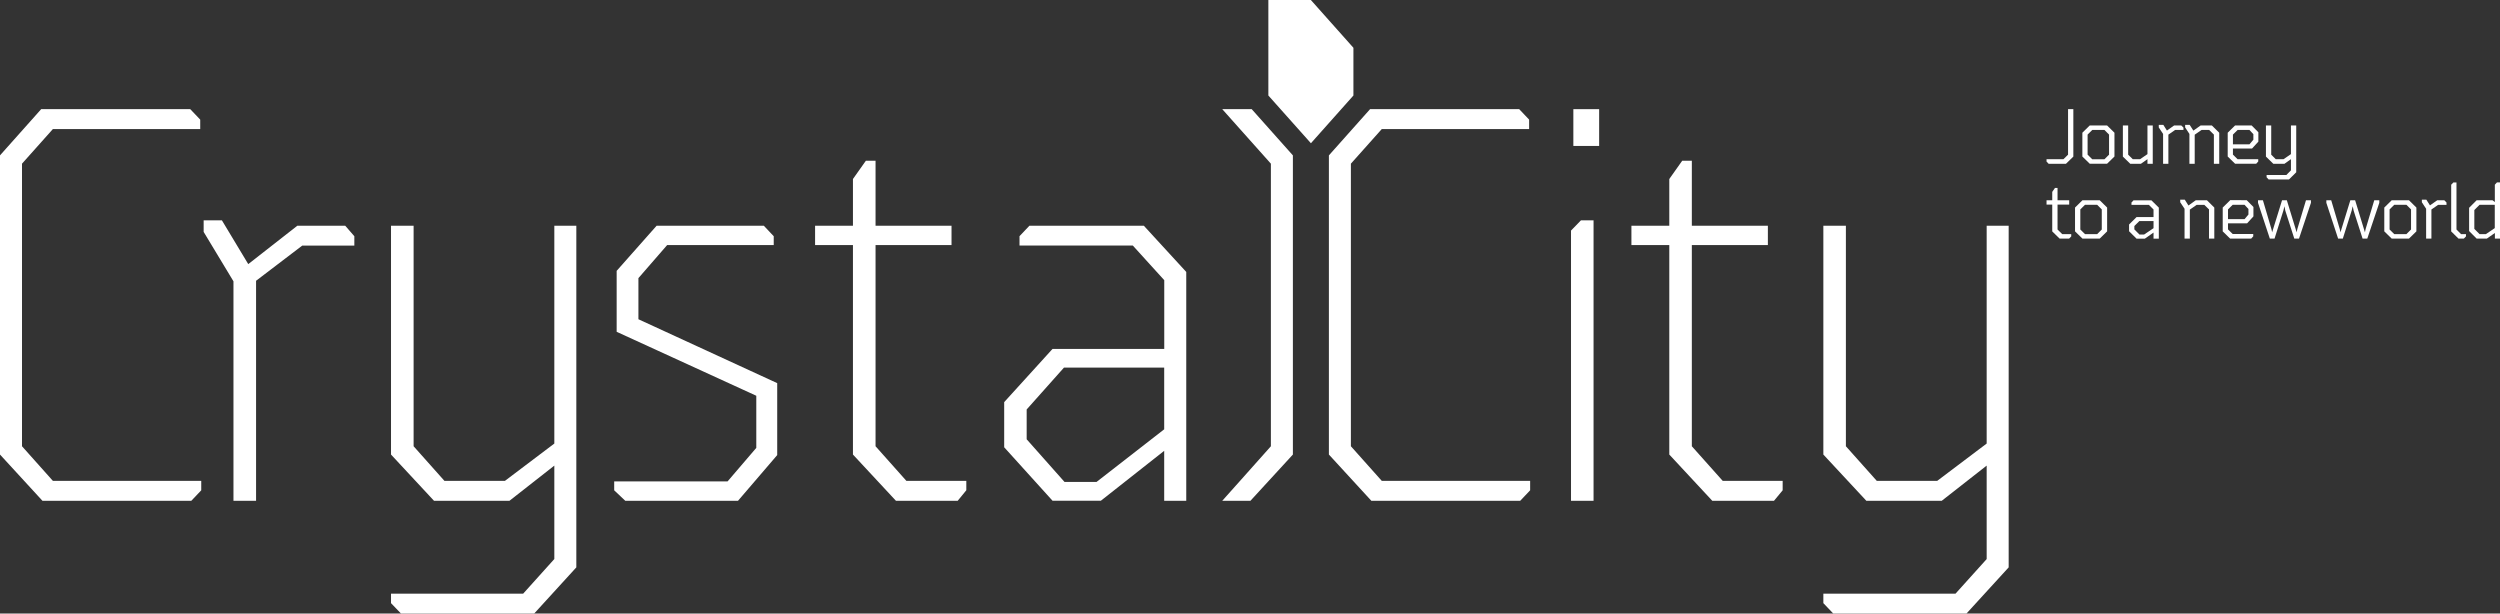
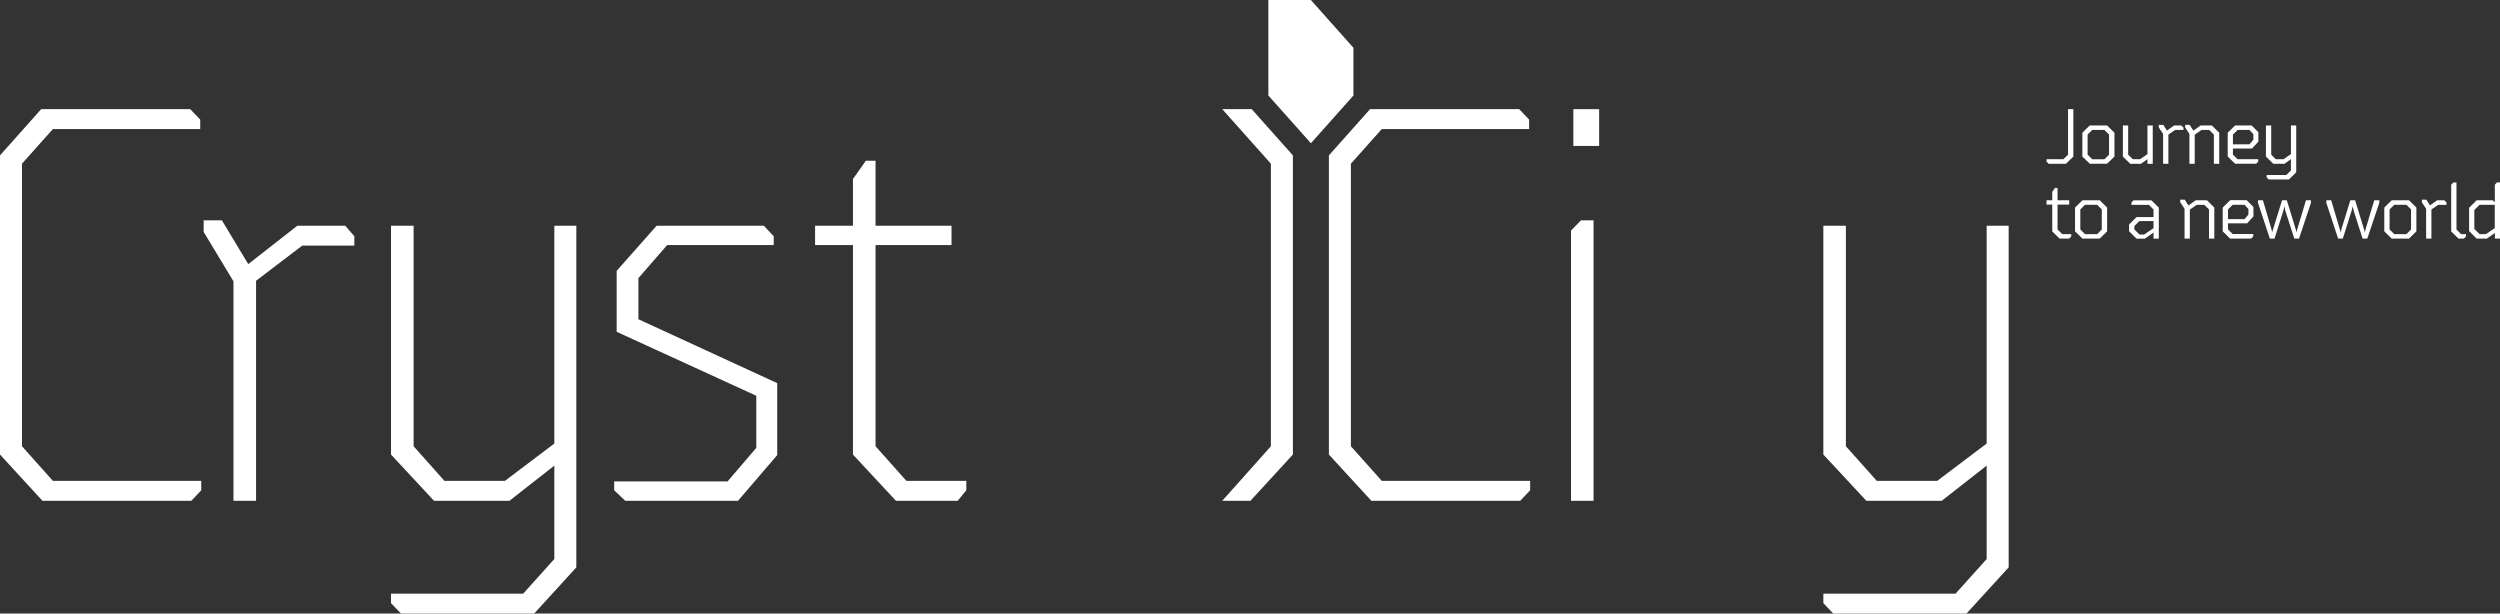
<svg xmlns="http://www.w3.org/2000/svg" version="1.1" id="Layer_1" x="0px" y="0px" viewBox="0 0 415.91 102.07" style="enable-background:new 0 0 415.91 102.07;" xml:space="preserve">
  <rect x="0" y="0" width="415.91" height="102.07" fill="#333333" stroke="none" />
  <style type="text/css">
	.st0{fill:#FFFFFF;}
</style>
  <g>
    <g>
-       <polygon class="st0" points="281.46,74.24 281.46,40.77 294.11,40.77 294.11,37.55 281.46,37.55 281.46,26.74 279.86,26.74     277.71,29.78 277.71,37.55 271.41,37.55 271.41,40.77 277.71,40.77 277.71,75.62 284.86,83.31 295.13,83.31 296.57,81.57     296.57,80 286.6,80   " />
      <polygon class="st0" points="330.51,73.79 322.28,80 312.23,80 307.09,74.24 307.09,37.55 303.34,37.55 303.34,75.62     310.49,83.31 323.04,83.31 330.51,77.46 330.51,93.01 325.32,98.77 303.34,98.77 303.34,100.34 304.99,102.07 327.15,102.07     334.17,94.39 334.17,37.55 330.51,37.55   " />
      <rect x="261.75" y="18.16" class="st0" width="4.29" height="6.12" />
      <polygon class="st0" points="261.36,38.36 261.36,83.31 265.11,83.31 265.11,36.66 263.01,36.66   " />
      <polygon class="st0" points="145.66,74.24 145.66,40.77 158.3,40.77 158.3,37.55 145.66,37.55 145.66,26.74 144.05,26.74     141.9,29.78 141.9,37.55 135.6,37.55 135.6,40.77 141.9,40.77 141.9,75.62 149.05,83.31 159.33,83.31 160.76,81.56 160.76,80     150.79,80   " />
-       <path class="st0" d="M171.26,37.55l-1.65,1.74v1.56h18.85l5.23,5.76v11.44H175.1l-8.04,8.85v7.51l8.04,8.89h8.05L193.68,75v8.31    h3.67V45.24l-7.06-7.69H171.26z M193.68,71.42l-11.26,8.76h-5.32l-6.3-7.1v-4.96l6.21-6.97h16.67V71.42z" />
      <polygon class="st0" points="106.21,46.27 110.99,40.77 128.72,40.77 128.72,39.3 127.07,37.55 109.24,37.55 102.59,45.06     102.59,55.2 125.82,65.84 125.82,74.51 121.04,80.09 102.18,80.09 102.18,81.57 104.02,83.31 122.78,83.31 129.3,75.71     129.3,63.74 106.21,53.11   " />
      <polygon class="st0" points="92.22,73.79 84,80 73.94,80 68.81,74.24 68.81,37.55 65.05,37.55 65.05,75.62 72.2,83.31     84.76,83.31 92.22,77.46 92.22,93 87.03,98.77 65.05,98.77 65.05,100.34 66.71,102.07 88.87,102.07 95.88,94.39 95.88,37.55     92.22,37.55   " />
      <polygon class="st0" points="49.47,37.55 41.3,43.94 36.92,36.66 33.88,36.66 33.88,38.58 38.84,46.8 38.84,83.31 42.6,83.31     42.6,46.71 50.28,40.86 58.95,40.86 58.95,39.3 57.43,37.55   " />
      <polygon class="st0" points="3.66,74.24 3.66,27.23 8.8,21.47 33.31,21.47 33.31,19.9 31.65,18.16 6.85,18.16 2.93,22.56     1.05,24.67 0,25.85 0,27.37 0,37.82 0,75.62 7.06,83.31 9.96,83.31 11.75,83.31 31.83,83.31 33.48,81.57 33.48,80 8.8,80   " />
      <polygon class="st0" points="224.74,74.24 224.74,27.23 229.88,21.47 254.39,21.47 254.39,19.9 252.74,18.16 227.93,18.16     221.08,25.85 221.08,37.82 221.08,75.62 228.14,83.31 231.04,83.31 232.83,83.31 252.91,83.31 254.56,81.57 254.56,80 229.88,80       " />
      <polygon class="st0" points="208.24,18.16 206.02,18.16 204.31,18.16 203.34,18.16 206.29,21.47 211.43,27.23 211.43,74.24     206.29,80.01 203.34,83.31 208.03,83.31 215.09,75.62 215.09,25.85   " />
      <polygon class="st0" points="218.09,23.83 225.16,15.89 225.16,7.95 218.08,0 211.01,0 211.01,15.89   " />
    </g>
    <g>
      <polygon class="st0" points="344.05,25.73 343.28,26.49 340.47,26.49 340.47,26.88 340.82,27.25 343.7,27.25 344.93,26.05     344.93,18.16 344.05,18.16   " />
      <path class="st0" d="M347.66,20.87l-1.23,1.21v3.96l1.23,1.2h2.88l1.23-1.2v-3.96l-1.23-1.21H347.66z M350.87,25.73l-0.77,0.77    h-2.02l-0.78-0.77v-3.34l0.78-0.77h2.02l0.77,0.77V25.73z" />
      <polygon class="st0" points="356.17,27.25 357.26,26.48 357.26,27.25 358.14,27.25 358.14,20.87 357.26,20.87 357.26,25.64     356.02,26.49 354.82,26.49 354.05,25.73 354.05,20.87 353.17,20.87 353.17,26.05 354.4,27.25   " />
      <polygon class="st0" points="363.25,21.23 362.88,20.87 361.7,20.87 360.5,21.72 359.9,20.77 359.14,20.77 359.14,21.2     359.86,22.28 359.86,27.25 360.74,27.25 360.74,22.4 361.86,21.62 363.25,21.62   " />
      <polygon class="st0" points="366.11,20.87 364.9,21.73 364.28,20.77 363.53,20.77 363.53,21.2 364.24,22.28 364.24,27.25     365.12,27.25 365.12,22.41 366.26,21.62 367.53,21.62 368.31,22.39 368.31,27.25 369.2,27.25 369.2,22.08 367.97,20.87   " />
      <path class="st0" d="M375.68,26.49h-3.42l-0.78-0.77v-1.01h3.18l1.05-1.15V22l-1.12-1.13h-2.75l-1.23,1.21v3.96l1.23,1.2h3.51    l0.34-0.37V26.49z M371.48,22.39l0.78-0.77h1.97l0.65,0.7v0.92l-0.65,0.77h-2.75V22.39z" />
      <polygon class="st0" points="380.05,27.25 381.13,26.48 381.13,28.34 380.37,29.11 377.08,29.11 377.08,29.49 377.42,29.86     380.8,29.86 382.01,28.66 382.01,20.87 381.13,20.87 381.13,25.64 379.89,26.49 378.61,26.49 377.85,25.73 377.85,20.87     376.97,20.87 376.97,26.05 378.2,27.25   " />
      <polygon class="st0" points="342.3,38.18 342.3,34.04 344.24,34.04 344.24,33.32 342.3,33.32 342.3,31.26 341.88,31.26     341.42,31.92 341.42,33.32 340.47,33.32 340.47,34.04 341.42,34.04 341.42,38.5 342.65,39.7 344.22,39.7 344.58,39.33     344.58,38.95 343.08,38.95   " />
      <path class="st0" d="M346.44,33.32l-1.23,1.21v3.96l1.23,1.2h2.88l1.23-1.2v-3.96l-1.23-1.21H346.44z M349.66,38.18l-0.77,0.77    h-2.02l-0.78-0.77v-3.34l0.78-0.77h2.02l0.77,0.77V38.18z" />
      <path class="st0" d="M354.95,33.32l-0.35,0.37v0.39h2.89l0.78,0.77v1.26h-2.82l-1.25,1.24v1.12l1.25,1.24h1.37l1.45-1.02v1.02    h0.88v-5.17l-1.23-1.21H354.95z M358.27,37.96l-1.57,1.06h-0.77l-0.85-0.86v-0.56l0.83-0.82h2.36V37.96z" />
      <polygon class="st0" points="365.29,33.32 364.08,34.19 363.47,33.22 362.71,33.22 362.71,33.65 363.43,34.73 363.43,39.7     364.31,39.7 364.31,34.87 365.45,34.08 366.72,34.08 367.5,34.84 367.5,39.7 368.38,39.7 368.38,34.53 367.16,33.32   " />
      <path class="st0" d="M371.01,33.32l-1.23,1.21v3.96l1.23,1.2h3.51l0.34-0.37v-0.39h-3.42l-0.78-0.77v-1.01h3.18l1.05-1.15v-1.57    l-1.12-1.13H371.01z M374.06,35.69l-0.65,0.77h-2.75v-1.62l0.78-0.77h1.97l0.65,0.7V35.69z" />
      <polygon class="st0" points="382.19,38.12 382.08,38.65 380.45,33.32 379.65,33.32 378,38.65 377.9,38.17 376.47,33.32     375.65,33.32 375.65,33.74 377.62,39.7 378.4,39.7 379.87,35.04 380.05,34.31 380.19,35.04 381.69,39.7 382.47,39.7 384.46,33.74     384.46,33.32 383.63,33.32   " />
      <polygon class="st0" points="393.55,38.12 393.44,38.65 391.81,33.32 391.01,33.32 389.37,38.65 389.27,38.17 387.83,33.32     387.02,33.32 387.02,33.74 388.98,39.7 389.76,39.7 391.23,35.04 391.41,34.31 391.56,35.04 393.05,39.7 393.83,39.7     395.83,33.74 395.83,33.32 394.99,33.32   " />
      <path class="st0" d="M397.89,33.32l-1.23,1.21v3.96l1.23,1.2h2.88l1.23-1.2v-3.96l-1.23-1.21H397.89z M401.11,38.18l-0.77,0.77    h-2.02l-0.78-0.77v-3.34l0.78-0.77h2.02l0.77,0.77V38.18z" />
      <polygon class="st0" points="405.46,33.32 404.26,34.17 403.66,33.22 402.91,33.22 402.91,33.65 403.62,34.73 403.62,39.7     404.5,39.7 404.5,34.85 405.62,34.08 407.01,34.08 407.01,33.69 406.65,33.32   " />
      <polygon class="st0" points="408.67,38.18 408.67,30.36 408.15,30.36 407.79,30.73 407.79,38.5 409.01,39.7 409.89,39.7     410.25,39.33 410.25,38.95 409.43,38.95   " />
      <path class="st0" d="M415.39,30.36l-0.34,0.37v2.88l-0.38-0.29h-2.65l-1.25,1.25v3.87l1.25,1.25h1.71l1.33-0.93v0.93h0.87v-9.34    H415.39z M415.04,37.95l-1.48,1h-1.05l-0.87-0.87v-3.14l0.87-0.87h2.53V37.95z" />
    </g>
  </g>
</svg>